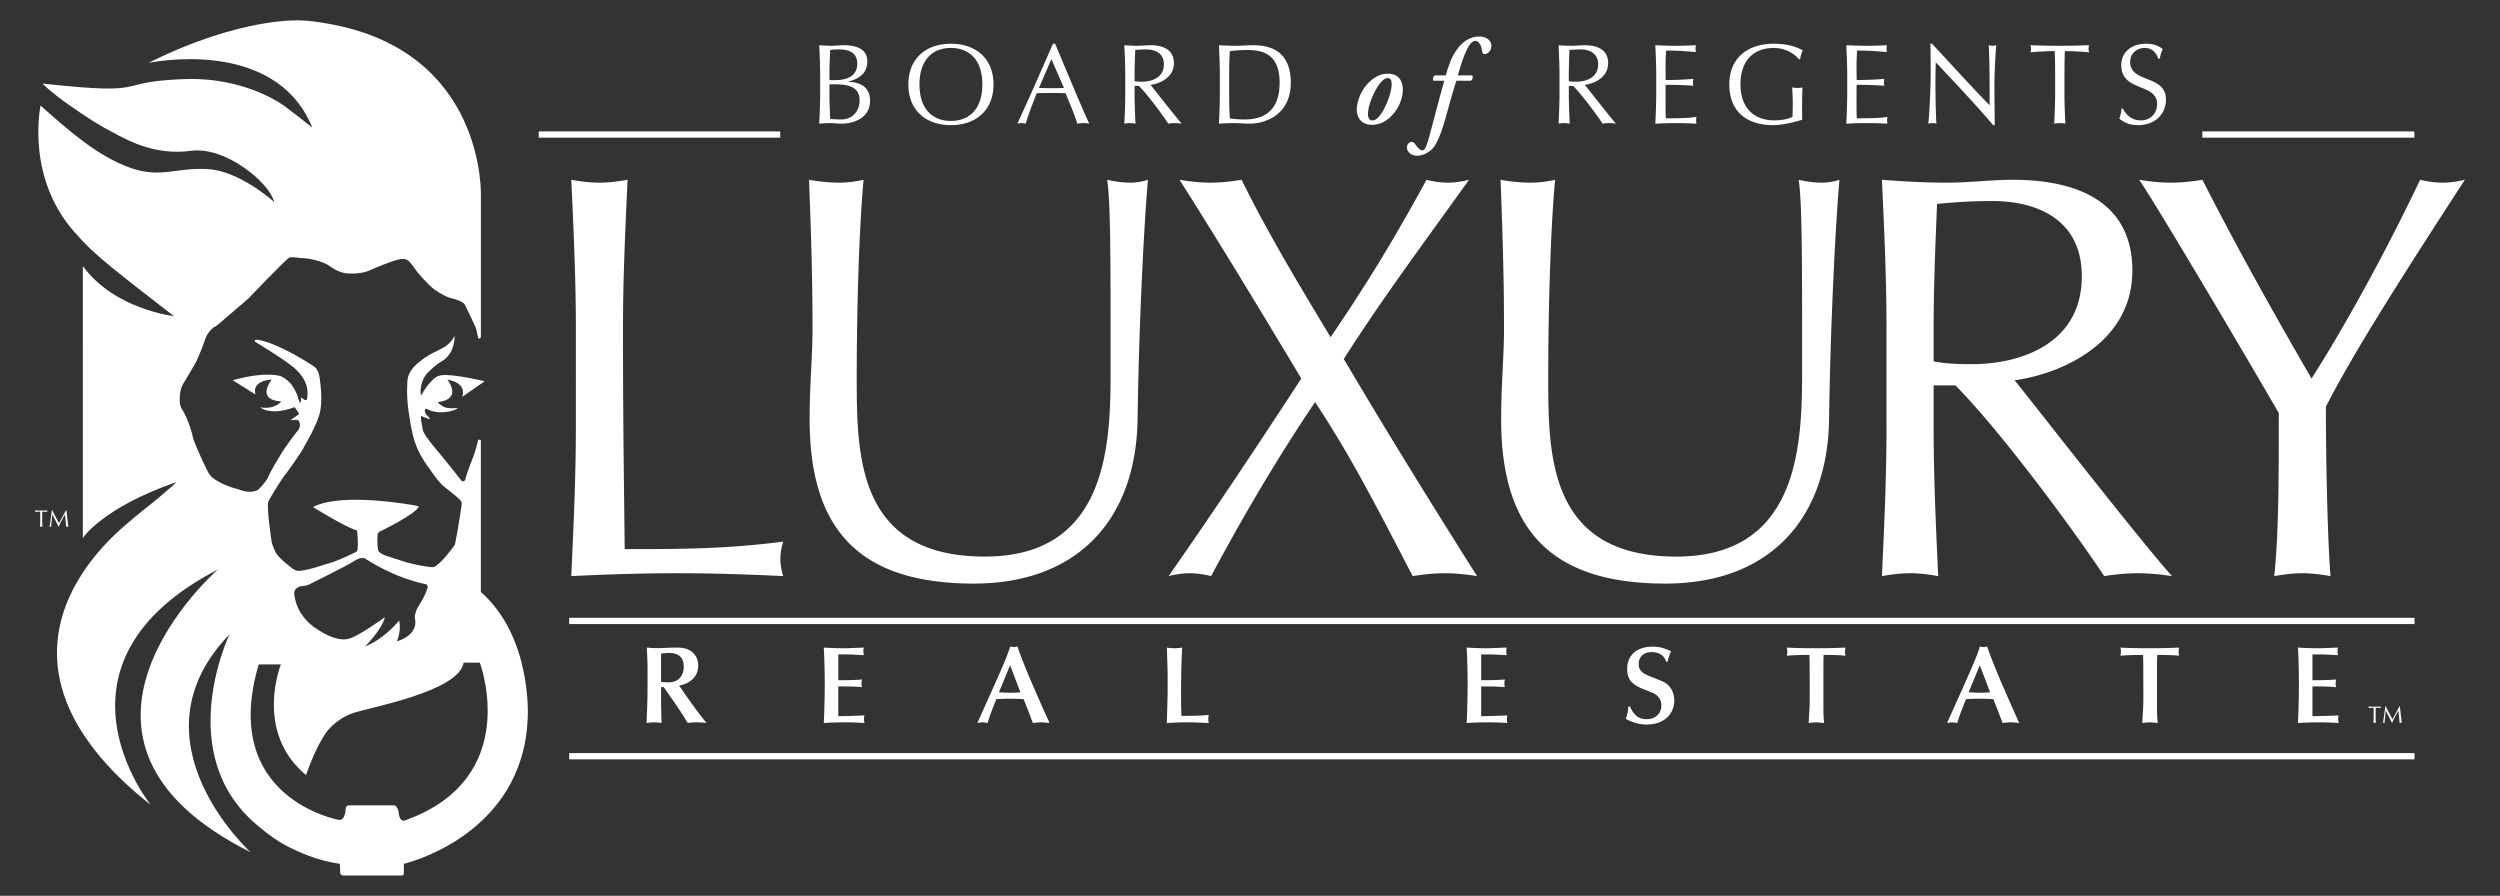
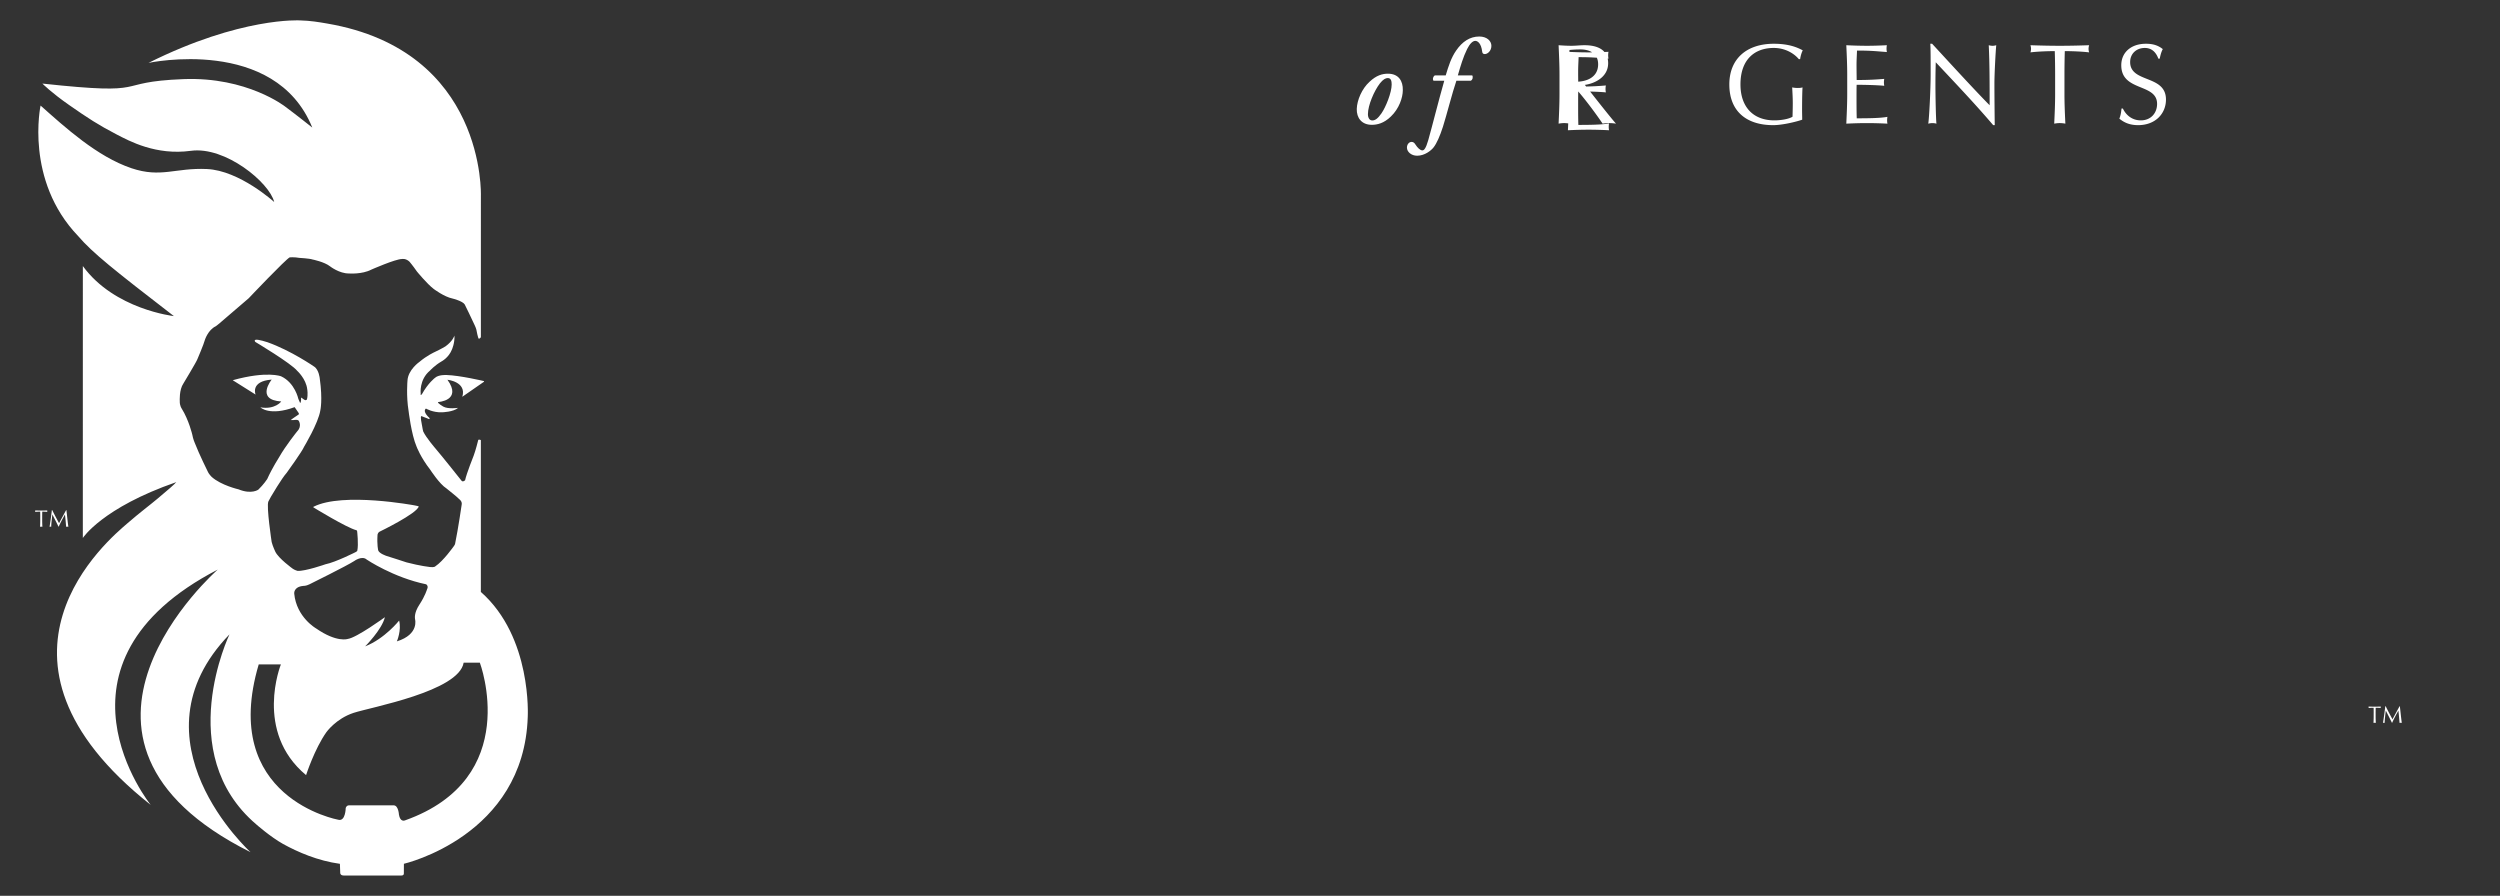
<svg xmlns="http://www.w3.org/2000/svg" width="300" height="107.5" viewBox="0 0 300 107.5">
  <rect x="0" y="0" width="300" height="107.5" fill="#333333" stroke="none" />
  <path fill="#FFF" d="M57.702 71.032V52.818s-.102-.081-.265-.054c0 0-.06.006-.082.163 0 0-.266 1.088-.511 1.74 0 0-.87 2.176-1.033 2.964 0 0-.296.286-.459.014 0 0-2.364-2.978-3.07-3.794 0 0-1.149-1.324-1.498-2.079 0 0-.093-.35-.163-.83 0 0-.234-1.061-.043-1.006.19.055.604.254.698.268 0 0 .405.235.242-.064 0 0-.866-.736-.407-1.115 0 0 .821.5 1.946.45 0 0 1.344-.028 1.915-.531 0 0-1.199.177-1.781-.154 0 0-.754-.435-.617-.544 0 0 2.918-.167 1.119-2.677 0 0 2.344.248 1.782 2.046 0 0 2.318-1.605 2.55-1.768 0 0 .122-.014.026-.122 0 0-2.85-.674-4.479-.724 0 0-.965-.055-1.388.353 0 0-.802.598-1.55 1.944 0 0-.206.258-.151-.068 0 0-.204-1.667 1.117-2.76 0 0 .551-.613 1.387-1.101 0 0 .862-.437 1.251-1.442 0 0 .34-.748.299-1.658 0 0-.19.652-1.074 1.292 0 0-.584.354-1.291.68 0 0-.938.421-1.836 1.183 0 0-1.387.951-1.441 2.284 0 0-.163 1.795.136 3.617 0 0 .327 2.801.952 4.256 0 0 .476 1.291 1.646 2.787 0 0 1.114 1.727 1.944 2.243 0 0 1.468 1.17 1.522 1.278 0 0 .386.259.31.652 0 0-.422 2.911-.789 4.69 0 0 0 .109-.177.34 0 0-1.236 1.752-2.202 2.391 0 0-.095.149-.652.082 0 0-1.142-.122-2.801-.558 0 0-2.107-.693-2.406-.775 0 0-.871-.283-.993-.664 0 0-.163-.653-.081-1.89 0 0 .041-.259.271-.367 0 0 4.445-2.148 4.677-3.018 0 0-.19-.082-.489-.123 0 0-8.605-1.618-12.114.15 0 0-.108.027-.027.095 0 0 3.948 2.422 5.14 2.733 0 0 .098.02.096.136 0 0 .181 1.562.018 2.323 0 0-.041.081-.137.135 0 0-2.42 1.237-3.698 1.497 0 0-2.399.843-3.338.789 0 0-.371-.107-.588-.271 0 0-1.7-1.224-2.081-2.039 0 0-.312-.653-.435-1.156 0 0-.652-4.294-.395-4.86 0 0 .197-.381.307-.572 0 0 1.305-2.229 1.889-2.868 0 0 1.891-2.611 2.095-3.141 0 0 1.713-2.842 1.944-4.351 0 0 .299-1.224-.068-3.834 0 0-.095-1.061-.68-1.428 0 0-2.76-1.917-5.602-2.922 0 0-1.156-.381-1.428-.286 0 0-.204.054-.014.258 0 0 4.297 2.563 5.019 3.463 0 0 1.057.948 1.202 2.205 0 0 .114.646-.034 1.231 0 0-.092.11-.228.083 0 0-.316-.184-.412-.292 0 0-.081-.041-.067.095 0 0 .04.394-.109.544 0 0-.081-.164-.217-.503 0 0-.406-1.932-2.067-2.705 0 0-1.661-.681-5.806.467l2.743 1.724s-.668-1.599 1.932-1.798c0 0-1.977 2.429 1.147 2.625 0 0-.722 1-2.504.708 0 0 1.083 1.087 4.111-.026l.455.661s.111.153.031.217c0 0-.887.589-.954.671 0 0 .204.014.354 0 0 0 .558-.108.626.123 0 0 .397.635-.228 1.261 0 0-1.371 1.701-2.146 3.074 0 0-.832 1.291-1.43 2.623 0 0-.438.671-1.064 1.268 0 0-.806.607-2.379-.035 0 0-2.083-.475-3.222-1.494 0 0-.325-.33-.429-.559 0 0-1.074-2.162-1.604-3.534 0 0-.206-.469-.29-.967 0 0-.407-1.75-1.273-3.14 0 0-.247-.326-.231-.897 0 0-.088-1.357.442-2.119 0 0 1.591-2.637 1.673-2.909 0 0 .761-1.768.91-2.339 0 0 .378-1.175 1.284-1.605 0 0 .239-.165.381-.295 0 0 .252-.194.293-.249 0 0 2.978-2.551 3.29-2.823 0 0 4.475-4.724 4.928-4.91 0 0 .577-.038 1.139.064 0 0 1.262.072 1.588.194 0 0 1.415.279 2.108.823 0 0 1.102.867 2.271.856 0 0 1.563.123 2.679-.462 0 0 2.887-1.273 3.675-1.273 0 0 .463-.104.911.326 0 0 .395.462.884 1.169 0 0 1.224 1.495 2.013 2.094 0 0 1.25.951 2.271 1.156 0 0 1.21.299 1.454.707 0 0 .947 1.926 1.056 2.198 0 0 .281.559.34.815 0 0 .195 1.088.299 1.104 0 0 .218-.041.245-.231V23.505S58.349 6.077 39.23 2.819c-.938-.16-1.985-.344-3.235-.371 0 0-7.092-.436-18.176 5.098 0 0 15.186-3.258 19.654 7.762 0 0-1.857-1.483-3.248-2.514 0 0-4.567-3.599-12.212-3.3-8.822.346-3.385 2.002-16.927.534 0 0 1.02 1.048 3.23 2.59 2.229 1.556 3.522 2.396 5.652 3.501 1.555.807 4.744 2.55 8.939 1.978 4.133-.563 9.43 3.81 9.996 6.146 0 0-4.152-3.784-8.079-3.96-3.795-.17-5.495 1.096-9.041-.094-4.124-1.385-7.998-4.927-10.916-7.521 0 0-1.927 8.951 4.513 15.665 1.713 2.005 4.329 4.082 11.484 9.599 0 0-7.135-.793-10.924-6.005V64.56s2.31-3.615 11.217-6.707c-.254.3-.972.91-2.283 2.011-.966.812-2.019 1.578-3.601 2.948-2.092 1.813-19.496 16.128 2.812 33.776 0 0-13.722-16.954 8.047-28.241 0 0-23.234 20.331 3.935 33.916 0 0-14.81-13.435-2.529-26.139 0 0-6.84 14.241 3.21 22.799 0 0 1.699 1.499 3.211 2.348 1.782.985 4.185 2.026 6.829 2.387 0 0 .005.283.04 1.122 0 0 .021.28.408.28h6.941s.265.024.285-.217l.006-1.189S62.88 100.34 63.33 86.01c-.002 0 .54-9.543-5.628-14.978zm-21.306-.723s.32.018.733-.19c0 0 4.515-2.23 5.385-2.801 0 0 .929-.683 1.499-.166 0 0 3.182 2.148 7.125 2.963 0 0 .324.194.106.602 0 0-.222.783-.902 1.816-.68 1.034-.543 1.632-.543 1.74 0 0 .559 1.839-2.176 2.692 0 0 .571-1.305.272-2.5 0 0-1.714 2.175-4.08 3.1 0 0 2.019-2.007 2.372-3.503 0 0-3.399 2.475-4.46 2.611 0 0-1.306.463-3.779-1.251 0 0-2.369-1.333-2.641-4.188.002-.001-.107-.817 1.089-.925zM48.588 98.45s-.562.253-.716-.7c0 0-.056-1.083-.61-1.109h-5.351s-.304-.047-.426.318c0 0-.014 1.656-.897 1.409 0 0-14.291-2.605-9.542-18.641h2.661s-3.255 8.071 3.022 13.287c0 0 1.005-3.124 2.436-5.152 0 0 1.149-1.627 3.271-2.32 2.121-.693 12.63-2.581 13.201-6.019h1.945c0 .001 5.234 13.876-8.994 18.927z" />
  <g fill="#FFF">
    <path d="M4.83 61.989c0-.197-.003-.393-.008-.589-.197 0-.45.012-.609.031a.31.31 0 0 0 .015-.091.313.313 0 0 0-.015-.088 20.009 20.009 0 0 0 1.468 0 .314.314 0 0 0-.015.09c0 .029.006.06.015.089a5.678 5.678 0 0 0-.609-.031c-.006.197-.009.392-.009.589v.489c0 .245.011.492.023.737a.873.873 0 0 0-.14-.014.851.851 0 0 0-.14.014c.011-.245.022-.492.022-.737v-.489zM6.271 61.215c.26.535.526 1.035.816 1.568.114-.223.566-1.043.846-1.568h.037c.085.729.142 1.35.233 2a.772.772 0 0 0-.134-.014.752.752 0 0 0-.134.014c-.04-.509-.08-.981-.14-1.469h-.004c-.259.475-.521.943-.745 1.455H7.02c-.222-.472-.483-.962-.73-1.455h-.007c-.055.47-.134 1.146-.137 1.469-.034-.008-.065-.014-.1-.014s-.065.006-.1.014c.1-.629.213-1.397.275-2h.05z" />
  </g>
  <g fill="#FFF">
-     <path d="M69.105 39.426c0-5.927-.275-11.923-.551-17.852 1.171.207 2.273.345 3.377.345 1.103 0 2.205-.138 3.377-.345-.275 5.928-.551 11.924-.551 17.852 0 11.579.138 19.712.206 26.466 6.479 0 12.131 0 19.023-.896-.207.689-.346 1.378-.346 2.067s.139 1.379.346 2.068c-4.204-.207-8.478-.344-12.683-.344-4.273 0-8.477.138-12.75.344.275-5.927.551-11.923.551-17.851V39.426zM132.859 21.575c.896.207 1.86.345 2.825.345.689 0 1.447-.138 2.068-.345-.552 6.411-1.104 18.541-1.24 28.604-.139 12.199-7.238 19.85-19.645 19.85-13.646 0-19.711-6.341-19.711-19.712 0-4.273.344-7.444.344-10.89 0-7.582-.275-13.854-.413-17.852a21.01 21.01 0 0 0 3.584.345c.965 0 2.067-.138 2.964-.345-.414 4.067-.827 13.44-.827 23.641 0 9.374 0 21.574 15.369 21.574 15.095 0 15.095-14.129 15.095-22.813 0-13.097 0-19.713-.413-22.402zM171.179 21.575c.827.207 1.723.345 2.55.345s1.724-.138 2.552-.345c-5.171 7.237-10.339 14.13-15.026 21.504 5.169 8.754 10.545 17.438 15.991 26.053-1.311-.207-2.551-.344-3.861-.344-1.309 0-2.55.138-3.858.344-3.653-6.961-7.1-13.922-11.718-20.884-4.687 6.962-8.753 13.923-12.476 20.884-.826-.207-1.723-.344-2.55-.344s-1.723.138-2.551.344c5.446-7.788 10.753-15.783 15.922-23.71-4.756-7.926-9.58-15.921-14.611-23.848 1.24.207 2.481.345 3.722.345s2.481-.138 3.722-.345c3.032 6.135 6.479 11.924 10.684 18.886 4.27-6.272 7.648-11.786 11.508-18.885zM215.839 21.575c.896.207 1.862.345 2.828.345a6.84 6.84 0 0 0 2.066-.345c-.553 6.411-1.103 18.541-1.241 28.604-.139 12.199-7.237 19.85-19.643 19.85-13.646 0-19.712-6.341-19.712-19.712 0-4.273.344-7.444.344-10.89 0-7.582-.274-13.854-.413-17.852 1.103.207 2.48.345 3.584.345.965 0 2.068-.138 2.964-.345-.413 4.067-.828 13.44-.828 23.641 0 9.374 0 21.574 15.37 21.574 15.095 0 15.095-14.129 15.095-22.813 0-13.097 0-19.713-.414-22.402zM226.382 39.426c0-5.927-.275-11.923-.55-17.852 2.618.207 5.237.345 7.855.345 2.621 0 5.239-.345 7.86-.345 7.787 0 14.336 2.689 14.336 10.89 0 8.892-8.893 12.475-14.132 13.165 3.378 4.204 14.889 19.023 18.885 23.502-1.378-.207-2.757-.344-4.135-.344-1.31 0-2.687.138-3.996.344-2.757-4.205-11.925-16.886-17.853-22.883h-2.618v5.032c0 5.928.274 11.924.55 17.851-1.171-.207-2.273-.344-3.375-.344-1.103 0-2.207.138-3.378.344.274-5.927.55-11.923.55-17.851V39.426zm5.653 3.929c1.238.276 2.825.345 4.616.345 5.653 0 13.166-2.343 13.166-10.545 0-7.237-5.997-9.029-10.684-9.029-3.171 0-5.239.207-6.686.345-.206 5.032-.413 9.994-.413 14.957v3.927zM256.707 21.575c1.241.207 2.55.345 3.791.345s2.551-.138 3.792-.345c3.998 7.857 8.339 15.646 13.095 23.848 4.273-6.686 9.306-15.99 13.026-23.848.896.207 1.791.345 2.688.345.897 0 1.793-.138 2.688-.345-8.753 13.44-13.716 21.436-16.68 27.225 0 6.755.207 16.06.553 20.333-1.173-.207-2.275-.344-3.378-.344s-2.205.138-3.378.344c.551-4.894.551-12.199.551-19.574-2.756-4.757-13.852-23.642-16.748-27.984zM81.863 82.801c.198.277.488.713.686.99 1.043 1.465 1.398 1.926 2.23 2.968-.369-.039-.699-.079-1.175-.079-.515 0-.673.026-1.068.079-.198-.303-.488-.792-.687-1.095a91.627 91.627 0 0 0-2.203-3.206h-.316v1.874c0 .383.053 2.084.053 2.428-.264-.026-.554-.079-.884-.079-.304 0-.62.04-.911.079.106-2.599.119-2.89.119-5.436 0-1.728 0-1.914-.093-3.615.304.026.647.066 1.32.066.343 0 1.873-.066 2.177-.066.857 0 1.504.105 2.071.646.396.382.606.923.606 1.477 0 1.465-1.095 2.218-2.295 2.442l.37.527zm-2.533-.963c.25.014.567.04.91.04 1.319 0 1.808-.963 1.808-1.821 0-.554-.093-1.029-.554-1.372-.356-.264-.792-.33-1.228-.33-.251 0-.739.053-.937.065v3.418zM100.595 81.627c.673 0 2.15-.013 2.85-.092a1.671 1.671 0 0 0-.065.475c0 .185.026.356.065.448-.343-.026-.686-.053-1.016-.066a86.18 86.18 0 0 0-1.834-.026v3.576c.343 0 2.032-.04 3.153-.092-.053.119-.066.251-.066.436 0 .198.014.33.066.475a35.945 35.945 0 0 0-2.428-.079c-.792 0-1.622.026-2.467.079.026-.554.053-1.095.066-1.649.026-.765.053-2.375.053-2.981 0-.555-.026-3.101-.119-4.42.646.04 1.675.079 2.388.079.607 0 1.478-.053 2.428-.079-.04.158-.065.264-.065.422 0 .198.025.382.065.488l-1.24-.066c-.487-.026-.62-.026-1.834-.026v3.098zM123.391 85.295l-.554-1.398a35.316 35.316 0 0 0-1.688-.053c-.528 0-1.057.026-1.584.053-.423 1.016-.844 2.111-1.055 2.863-.173-.026-.423-.079-.634-.079-.225 0-.408.053-.594.079l1.53-3.404c1.332-2.982 2.098-4.697 2.414-5.779.146.04.278.066.436.066.146 0 .277-.026.423-.066.633 1.808 1.424 3.655 1.899 4.763.502 1.148 1.372 3.141 1.966 4.42-.198-.013-.659-.079-1.028-.079-.37 0-.739.066-.978.079l-.553-1.465zm-2.177-5.463l-1.346 3.247c.461.014.91.052 1.372.052.409 0 .805-.026 1.214-.052l-1.24-3.247zM140.117 81.311c0-.581 0-.713-.04-1.887-.013-.277-.039-1.464-.053-1.715.33.066.581.079.911.079.329 0 .593-.026.923-.079a114.911 114.911 0 0 0-.132 5.687c0 .924.026 1.781.039 2.507h.238c.383 0 2.282 0 3.061-.119-.039.145-.066.224-.066.527 0 .198.014.277.066.449-.673-.026-1.808-.079-2.52-.079-.844 0-1.558.026-2.521.079 0-.211.093-3.272.093-3.602v-1.847zM177.74 81.627c.673 0 2.15-.013 2.85-.092-.04.145-.065.277-.065.475 0 .185.025.356.065.448-.344-.026-.687-.053-1.016-.066a86.273 86.273 0 0 0-1.834-.026v3.576c.343 0 2.032-.04 3.152-.092-.053.119-.065.251-.065.436 0 .198.013.33.065.475a35.937 35.937 0 0 0-2.427-.079c-.792 0-1.622.026-2.467.079.026-.554.052-1.095.065-1.649.027-.765.053-2.375.053-2.981 0-.555-.025-3.101-.118-4.42.646.04 1.675.079 2.388.079.606 0 1.478-.053 2.428-.079-.039.158-.066.264-.066.422 0 .198.027.382.066.488l-1.24-.066c-.488-.026-.62-.026-1.834-.026v3.098zM195.588 84.78c.607 1.32 1.267 1.518 2.046 1.518 1.042 0 1.729-.7 1.729-1.649 0-1.042-.832-1.412-1.082-1.518-.371-.158-.99-.396-1.36-.554-1.279-.567-1.661-1.24-1.661-2.335 0-1.161.686-2.639 3.074-2.639.962 0 1.543.251 2.189.541-.264.647-.291.753-.408 1.254h-.186c-.197-.752-.896-1.147-1.729-1.147-1.042 0-1.557.646-1.557 1.425 0 .963.673 1.227 1.834 1.675 1.016.396 1.411.541 1.795.963.553.594.646 1.372.646 1.741 0 1.347-.937 2.89-3.351 2.89-1.135 0-1.993-.436-2.467-.673.224-.686.237-.857.303-1.491h.185zM218.806 84.952c0 1.003.054 1.438.093 1.808a14.694 14.694 0 0 0-.964-.079c-.226 0-.422.026-.897.079.054-1.002.132-2.019.132-3.021l-.012-3.682c0-.487-.015-.95-.027-1.464h-.66c-.117 0-1.383.026-2.058.092.039-.158.066-.33.066-.488 0-.158-.027-.33-.066-.488 1.042.066 2.507.079 3.522.079 1.097 0 2.257-.013 3.522-.079a3.503 3.503 0 0 0-.064.501c0 .146.025.264.064.475-.777-.079-1.715-.092-2.625-.092-.012.476-.026.977-.026 1.478v4.881zM239.754 85.295l-.554-1.398a35.234 35.234 0 0 0-1.688-.053c-.527 0-1.057.026-1.584.053-.422 1.016-.844 2.111-1.055 2.863-.172-.026-.422-.079-.633-.079-.226 0-.41.053-.594.079l1.53-3.404c1.332-2.982 2.098-4.697 2.414-5.779.145.04.277.066.437.066.145 0 .277-.026.422-.066.633 1.808 1.423 3.655 1.898 4.763.503 1.148 1.371 3.141 1.965 4.42-.196-.013-.657-.079-1.027-.079s-.739.066-.977.079l-.554-1.465zm-2.176-5.463l-1.347 3.247c.462.014.91.052 1.374.052.407 0 .805-.026 1.212-.052l-1.239-3.247zM258.842 84.952c0 1.003.054 1.438.093 1.808a14.768 14.768 0 0 0-.962-.079c-.226 0-.424.026-.897.079.052-1.002.13-2.019.13-3.021l-.013-3.682c0-.487-.012-.95-.024-1.464h-.662c-.117 0-1.386.026-2.058.092.041-.158.066-.33.066-.488 0-.158-.025-.33-.066-.488 1.042.066 2.507.079 3.524.079 1.094 0 2.255-.013 3.522-.079a3.581 3.581 0 0 0-.066.501c0 .146.027.264.066.475-.779-.079-1.717-.092-2.627-.092-.013.476-.026.977-.026 1.478v4.881zM277.494 81.627c.675 0 2.151-.013 2.851-.092a1.669 1.669 0 0 0-.066.475c0 .185.027.356.066.448-.342-.026-.685-.053-1.016-.066a86.18 86.18 0 0 0-1.835-.026v3.576c.344 0 2.033-.04 3.154-.092-.052.119-.066.251-.066.436 0 .198.015.33.066.475a35.953 35.953 0 0 0-2.429-.079c-.79 0-1.621.026-2.467.079.026-.554.054-1.095.068-1.649.024-.765.052-2.375.052-2.981 0-.555-.027-3.101-.12-4.42a45.2 45.2 0 0 0 2.389.079c.608 0 1.477-.053 2.429-.079a1.473 1.473 0 0 0-.066.422c0 .198.024.382.066.488l-1.241-.066c-.488-.026-.621-.026-1.835-.026v3.098z" />
    <g>
-       <path d="M98.417 8.946c0-1.174-.055-2.36-.109-3.52.478.041.969.068 1.446.068s.969-.068 1.446-.068c1.555 0 2.878.423 2.878 1.964 0 1.337-.928 2.087-2.292 2.388v.027c1.623.082 2.62.737 2.62 2.292 0 2.019-1.869 2.742-3.452 2.742-.437 0-.887-.067-1.323-.067s-.887.026-1.323.067c.055-1.187.109-2.373.109-3.547V8.946zm1.855.669c1.282 0 2.604-.451 2.604-1.964 0-1.474-1.186-1.72-2.223-1.72-.464 0-.777.028-1.037.068-.027.86-.082 1.733-.082 2.592v1.024h.738zm-.737 1.896c0 .914.055 1.842.082 2.756.341.041.846.068 1.337.068 1.174 0 2.196-.819 2.196-2.292 0-1.555-1.187-1.923-3.001-1.923h-.614v1.391zM114.104 5.25c3.015 0 5.116 1.787 5.116 4.883s-2.102 4.884-5.116 4.884c-3.001 0-5.102-1.787-5.102-4.884s2.102-4.883 5.102-4.883zm0 .504c-2.128 0-3.766 1.35-3.766 4.379s1.638 4.379 3.766 4.379c2.142 0 3.778-1.35 3.778-4.379s-1.636-4.379-3.778-4.379zM126.614 5.25c1.336 3.164 3.383 8.13 4.105 9.589a4.322 4.322 0 0 0-.723-.067c-.246 0-.478.026-.724.067-.259-.941-.913-2.441-1.404-3.655a75.053 75.053 0 0 0-1.787-.028c-.56 0-1.105.014-1.665.028-.572 1.404-1.092 2.796-1.323 3.655a2.228 2.228 0 0 0-.505-.067c-.163 0-.327.026-.504.067a505.926 505.926 0 0 0 4.27-9.589h.26zm-.451 1.841l-1.486 3.465c.478 0 .995.027 1.474.027.504 0 1.022-.014 1.527-.027l-1.515-3.465zM135.03 8.959c0-1.173-.055-2.36-.109-3.533.519.041 1.037.068 1.555.068.52 0 1.038-.068 1.556-.068 1.542 0 2.838.532 2.838 2.155 0 1.76-1.76 2.469-2.797 2.605.669.833 2.946 3.766 3.738 4.652a5.502 5.502 0 0 0-.818-.067c-.26 0-.532.026-.792.067-.546-.832-2.359-3.342-3.533-4.529h-.518v.996c0 1.174.054 2.36.109 3.533a3.83 3.83 0 0 0-.669-.067 3.82 3.82 0 0 0-.669.067c.055-1.173.109-2.359.109-3.533V8.959zm1.119.778c.245.054.559.068.913.068 1.119 0 2.606-.464 2.606-2.088 0-1.432-1.188-1.787-2.115-1.787-.627 0-1.037.041-1.323.068-.04.997-.081 1.979-.081 2.96v.779zM146.38 8.959c0-1.173-.055-2.36-.109-3.533a34.62 34.62 0 0 0 2.06.068c.683 0 1.379-.068 2.061-.068 3.192 0 4.502 1.705 4.502 4.516 0 3.643-2.811 4.897-4.966 4.897-.613 0-1.214-.067-1.828-.067-.613 0-1.214.026-1.828.067.055-1.173.109-2.359.109-3.533V8.959zm1.119 2.347c0 .969.027 1.951.081 2.892.383.082 1.092.137 1.787.137 2.006 0 4.188-.792 4.188-4.393 0-3.165-1.638-3.943-3.874-3.943-.806 0-1.542.068-2.102.137a46.564 46.564 0 0 0-.081 2.824v2.346z" />
-     </g>
+       </g>
    <g>
-       <path d="M187.139 8.959c0-1.173-.055-2.36-.108-3.533.518.041 1.036.068 1.555.068.518 0 1.036-.068 1.556-.068 1.541 0 2.836.532 2.836 2.155 0 1.76-1.759 2.469-2.795 2.605.668.833 2.946 3.766 3.737 4.652a5.516 5.516 0 0 0-.819-.067c-.259 0-.531.026-.79.067-.546-.832-2.361-3.342-3.533-4.529h-.519v.996c0 1.174.055 2.36.108 3.533-.231-.041-.449-.067-.668-.067s-.437.026-.668.067c.054-1.173.108-2.359.108-3.533V8.959zm1.119.778c.245.054.56.068.914.068 1.118 0 2.604-.464 2.604-2.088 0-1.432-1.187-1.787-2.114-1.787-.628 0-1.036.041-1.323.068a72.089 72.089 0 0 0-.081 2.96v.779zM198.747 8.946c0-1.174-.054-2.36-.108-3.52.818.041 1.623.068 2.441.068s1.623-.028 2.428-.068a2.092 2.092 0 0 0 0 .819c-1.146-.082-1.813-.177-3.587-.177-.015.586-.055 1.063-.055 1.733 0 .709.013 1.459.013 1.8 1.611 0 2.51-.068 3.316-.136a2.093 2.093 0 0 0 0 .832c-.941-.096-2.661-.123-3.316-.123-.013.327-.013.668-.013 1.979 0 1.036.013 1.705.027 2.045 1.213 0 2.824-.013 3.683-.177-.027.123-.04.3-.04.423 0 .122.013.273.04.395a48.162 48.162 0 0 0-2.455-.067c-.832 0-1.65.026-2.482.067.055-1.187.108-2.373.108-3.547V8.946zM215.854 7.091c-.561-.669-1.623-1.337-3.001-1.337-2.265 0-3.998 1.35-3.998 4.379 0 2.674 1.502 4.311 4.066 4.311.777 0 1.719-.15 2.182-.437.015-.545.029-1.091.029-1.65 0-.641-.041-1.296-.07-1.869.178.041.437.068.656.068.204 0 .409-.013.585-.068-.027.409-.054 1.296-.054 2.77 0 .355.015.737.015 1.105-.778.273-2.414.655-3.479.655-3.247 0-5.266-1.692-5.266-4.884 0-3.097 2.102-4.883 5.334-4.883 1.843 0 2.838.449 3.479.791-.137.246-.273.709-.314 1.051h-.164zM221.666 8.946c0-1.174-.056-2.36-.109-3.52a48.5 48.5 0 0 0 2.44.068c.819 0 1.624-.028 2.429-.068a2.095 2.095 0 0 0-.042.409c0 .137.015.273.042.41-1.146-.082-1.814-.177-3.587-.177-.015.586-.056 1.063-.056 1.733 0 .709.015 1.459.015 1.8 1.608 0 2.509-.068 3.313-.136a2.244 2.244 0 0 0 0 .832c-.939-.096-2.658-.123-3.313-.123-.015.327-.015.668-.015 1.979 0 1.036.015 1.705.026 2.045 1.215 0 2.826-.013 3.684-.177-.026.123-.039.3-.039.423 0 .122.013.273.039.395a48.162 48.162 0 0 0-2.455-.067c-.831 0-1.65.026-2.481.067.054-1.187.109-2.373.109-3.547V8.946zM239.182 15.017c-2.073-2.442-4.557-5.061-6.891-7.544-.012.505-.039 1.324-.039 2.77 0 1.173.054 4.051.122 4.597-.148-.041-.314-.067-.478-.067s-.329.026-.505.067c.109-.641.287-4.134.287-5.934 0-1.718 0-3.042-.041-3.655h.217c2.224 2.414 5.239 5.702 6.902 7.379 0-2.442 0-5.102-.107-7.203.149.041.312.068.464.068.148 0 .287-.028.437-.068-.081.805-.22 3.506-.22 4.57 0 1.392.029 4.407.041 5.021h-.189zM246.615 8.959c0-.941-.013-1.883-.042-2.824-.938 0-2.155.054-2.918.15a1.54 1.54 0 0 0 .068-.436c0-.136-.027-.273-.068-.423 1.173.041 2.346.068 3.521.068 1.173 0 2.346-.028 3.519-.068-.042.15-.068.287-.068.437 0 .136.026.286.068.422-.764-.096-1.978-.15-2.919-.15a102.28 102.28 0 0 0-.041 2.824v2.346c0 1.174.054 2.36.109 3.533a3.82 3.82 0 0 0-.668-.067c-.22 0-.437.026-.67.067.056-1.173.109-2.359.109-3.533V8.959zM254.746 13.025c.3.641.982 1.419 2.155 1.419 1.214 0 1.95-.887 1.95-1.978 0-2.51-4.298-1.433-4.298-4.638 0-1.515 1.147-2.578 2.962-2.578.858 0 1.473.204 2.019.641-.163.313-.259.627-.368 1.146h-.163c-.19-.505-.603-1.282-1.624-1.282-1.023 0-1.76.696-1.76 1.691 0 2.551 4.298 1.488 4.298 4.502 0 1.665-1.243 3.07-3.343 3.07-1.134 0-1.774-.396-2.252-.777.165-.423.204-.696.261-1.214h.163z" />
+       <path d="M187.139 8.959c0-1.173-.055-2.36-.108-3.533.518.041 1.036.068 1.555.068.518 0 1.036-.068 1.556-.068 1.541 0 2.836.532 2.836 2.155 0 1.76-1.759 2.469-2.795 2.605.668.833 2.946 3.766 3.737 4.652a5.516 5.516 0 0 0-.819-.067c-.259 0-.531.026-.79.067-.546-.832-2.361-3.342-3.533-4.529h-.519v.996c0 1.174.055 2.36.108 3.533-.231-.041-.449-.067-.668-.067s-.437.026-.668.067c.054-1.173.108-2.359.108-3.533V8.959zm1.119.778c.245.054.56.068.914.068 1.118 0 2.604-.464 2.604-2.088 0-1.432-1.187-1.787-2.114-1.787-.628 0-1.036.041-1.323.068a72.089 72.089 0 0 0-.081 2.96v.779zc0-1.174-.054-2.36-.108-3.52.818.041 1.623.068 2.441.068s1.623-.028 2.428-.068a2.092 2.092 0 0 0 0 .819c-1.146-.082-1.813-.177-3.587-.177-.015.586-.055 1.063-.055 1.733 0 .709.013 1.459.013 1.8 1.611 0 2.51-.068 3.316-.136a2.093 2.093 0 0 0 0 .832c-.941-.096-2.661-.123-3.316-.123-.013.327-.013.668-.013 1.979 0 1.036.013 1.705.027 2.045 1.213 0 2.824-.013 3.683-.177-.027.123-.04.3-.04.423 0 .122.013.273.04.395a48.162 48.162 0 0 0-2.455-.067c-.832 0-1.65.026-2.482.067.055-1.187.108-2.373.108-3.547V8.946zM215.854 7.091c-.561-.669-1.623-1.337-3.001-1.337-2.265 0-3.998 1.35-3.998 4.379 0 2.674 1.502 4.311 4.066 4.311.777 0 1.719-.15 2.182-.437.015-.545.029-1.091.029-1.65 0-.641-.041-1.296-.07-1.869.178.041.437.068.656.068.204 0 .409-.013.585-.068-.027.409-.054 1.296-.054 2.77 0 .355.015.737.015 1.105-.778.273-2.414.655-3.479.655-3.247 0-5.266-1.692-5.266-4.884 0-3.097 2.102-4.883 5.334-4.883 1.843 0 2.838.449 3.479.791-.137.246-.273.709-.314 1.051h-.164zM221.666 8.946c0-1.174-.056-2.36-.109-3.52a48.5 48.5 0 0 0 2.44.068c.819 0 1.624-.028 2.429-.068a2.095 2.095 0 0 0-.042.409c0 .137.015.273.042.41-1.146-.082-1.814-.177-3.587-.177-.015.586-.056 1.063-.056 1.733 0 .709.015 1.459.015 1.8 1.608 0 2.509-.068 3.313-.136a2.244 2.244 0 0 0 0 .832c-.939-.096-2.658-.123-3.313-.123-.015.327-.015.668-.015 1.979 0 1.036.015 1.705.026 2.045 1.215 0 2.826-.013 3.684-.177-.026.123-.039.3-.039.423 0 .122.013.273.039.395a48.162 48.162 0 0 0-2.455-.067c-.831 0-1.65.026-2.481.067.054-1.187.109-2.373.109-3.547V8.946zM239.182 15.017c-2.073-2.442-4.557-5.061-6.891-7.544-.012.505-.039 1.324-.039 2.77 0 1.173.054 4.051.122 4.597-.148-.041-.314-.067-.478-.067s-.329.026-.505.067c.109-.641.287-4.134.287-5.934 0-1.718 0-3.042-.041-3.655h.217c2.224 2.414 5.239 5.702 6.902 7.379 0-2.442 0-5.102-.107-7.203.149.041.312.068.464.068.148 0 .287-.028.437-.068-.081.805-.22 3.506-.22 4.57 0 1.392.029 4.407.041 5.021h-.189zM246.615 8.959c0-.941-.013-1.883-.042-2.824-.938 0-2.155.054-2.918.15a1.54 1.54 0 0 0 .068-.436c0-.136-.027-.273-.068-.423 1.173.041 2.346.068 3.521.068 1.173 0 2.346-.028 3.519-.068-.042.15-.068.287-.068.437 0 .136.026.286.068.422-.764-.096-1.978-.15-2.919-.15a102.28 102.28 0 0 0-.041 2.824v2.346c0 1.174.054 2.36.109 3.533a3.82 3.82 0 0 0-.668-.067c-.22 0-.437.026-.67.067.056-1.173.109-2.359.109-3.533V8.959zM254.746 13.025c.3.641.982 1.419 2.155 1.419 1.214 0 1.95-.887 1.95-1.978 0-2.51-4.298-1.433-4.298-4.638 0-1.515 1.147-2.578 2.962-2.578.858 0 1.473.204 2.019.641-.163.313-.259.627-.368 1.146h-.163c-.19-.505-.603-1.282-1.624-1.282-1.023 0-1.76.696-1.76 1.691 0 2.551 4.298 1.488 4.298 4.502 0 1.665-1.243 3.07-3.343 3.07-1.134 0-1.774-.396-2.252-.777.165-.423.204-.696.261-1.214h.163z" />
    </g>
    <g>
      <path d="M164.34 9.817c.828-.785 1.556-.974 2.21-.974 1.293 0 1.816.886 1.788 1.978 0 .9-.451 2.223-1.426 3.154-.843.828-1.657 1.003-2.296 1.003-1.222 0-1.833-.843-1.804-1.904.03-1.061.626-2.442 1.528-3.257zm1.438 3.781c.524-.756 1.222-2.501 1.222-3.447 0-.393-.058-.784-.466-.784-.262 0-.566.16-.944.639-.684.887-1.439 2.617-1.439 3.693 0 .436.189.756.523.756.349 0 .669-.232 1.104-.857zM174.766 9.687c-.495 1.454-1.164 4.1-1.614 5.525-.364 1.134-.756 2.006-1.12 2.471-.305.393-1.075 1.003-1.978 1.003-.697 0-1.221-.465-1.221-.974 0-.393.262-.684.553-.684.203 0 .334.103.45.291.277.437.597.727.844.727.218 0 .421-.232.713-1.235.494-1.745 1.191-4.565 1.919-7.124h-1.295c-.146-.204-.028-.553.175-.64h1.294c.335-1.119.654-2.122 1.25-2.979.727-1.062 1.644-1.687 2.777-1.687.901 0 1.454.523 1.454 1.119 0 .611-.465.989-.785.989-.204 0-.291-.087-.32-.291-.116-.989-.538-1.294-.828-1.294-.32 0-.669.364-.975.974-.479.96-.8 2.065-1.119 3.169h1.729c.117.175.059.524-.174.64h-1.729z" />
    </g>
-     <path stroke="#FFF" stroke-width=".75" d="M64.647 16.146h28.98M264.283 16.146h25.44M68.304 74.512h221.437M68.304 90.746h221.437" />
    <g>
      <path d="M284.843 85.522c0-.196-.002-.393-.008-.589-.196 0-.451.011-.61.031a.298.298 0 0 0 .015-.09.32.32 0 0 0-.015-.089 17.972 17.972 0 0 0 1.468 0 .36.36 0 0 0-.015.091c0 .029.007.06.015.088a5.684 5.684 0 0 0-.61-.031c-.004.196-.008.393-.008.589v.489c0 .245.012.492.024.737a.671.671 0 0 0-.28 0c.011-.245.022-.493.022-.737v-.489zM286.285 84.749c.259.535.525 1.035.814 1.567.114-.222.567-1.041.847-1.567h.037c.084.729.143 1.348.231 2a.653.653 0 0 0-.267 0c-.04-.51-.079-.981-.139-1.469h-.007c-.258.476-.519.942-.744 1.455h-.024c-.224-.473-.484-.962-.732-1.455h-.007c-.054.47-.134 1.147-.136 1.469a.346.346 0 0 0-.2 0c.1-.629.213-1.397.275-2h.052z" />
    </g>
  </g>
</svg>